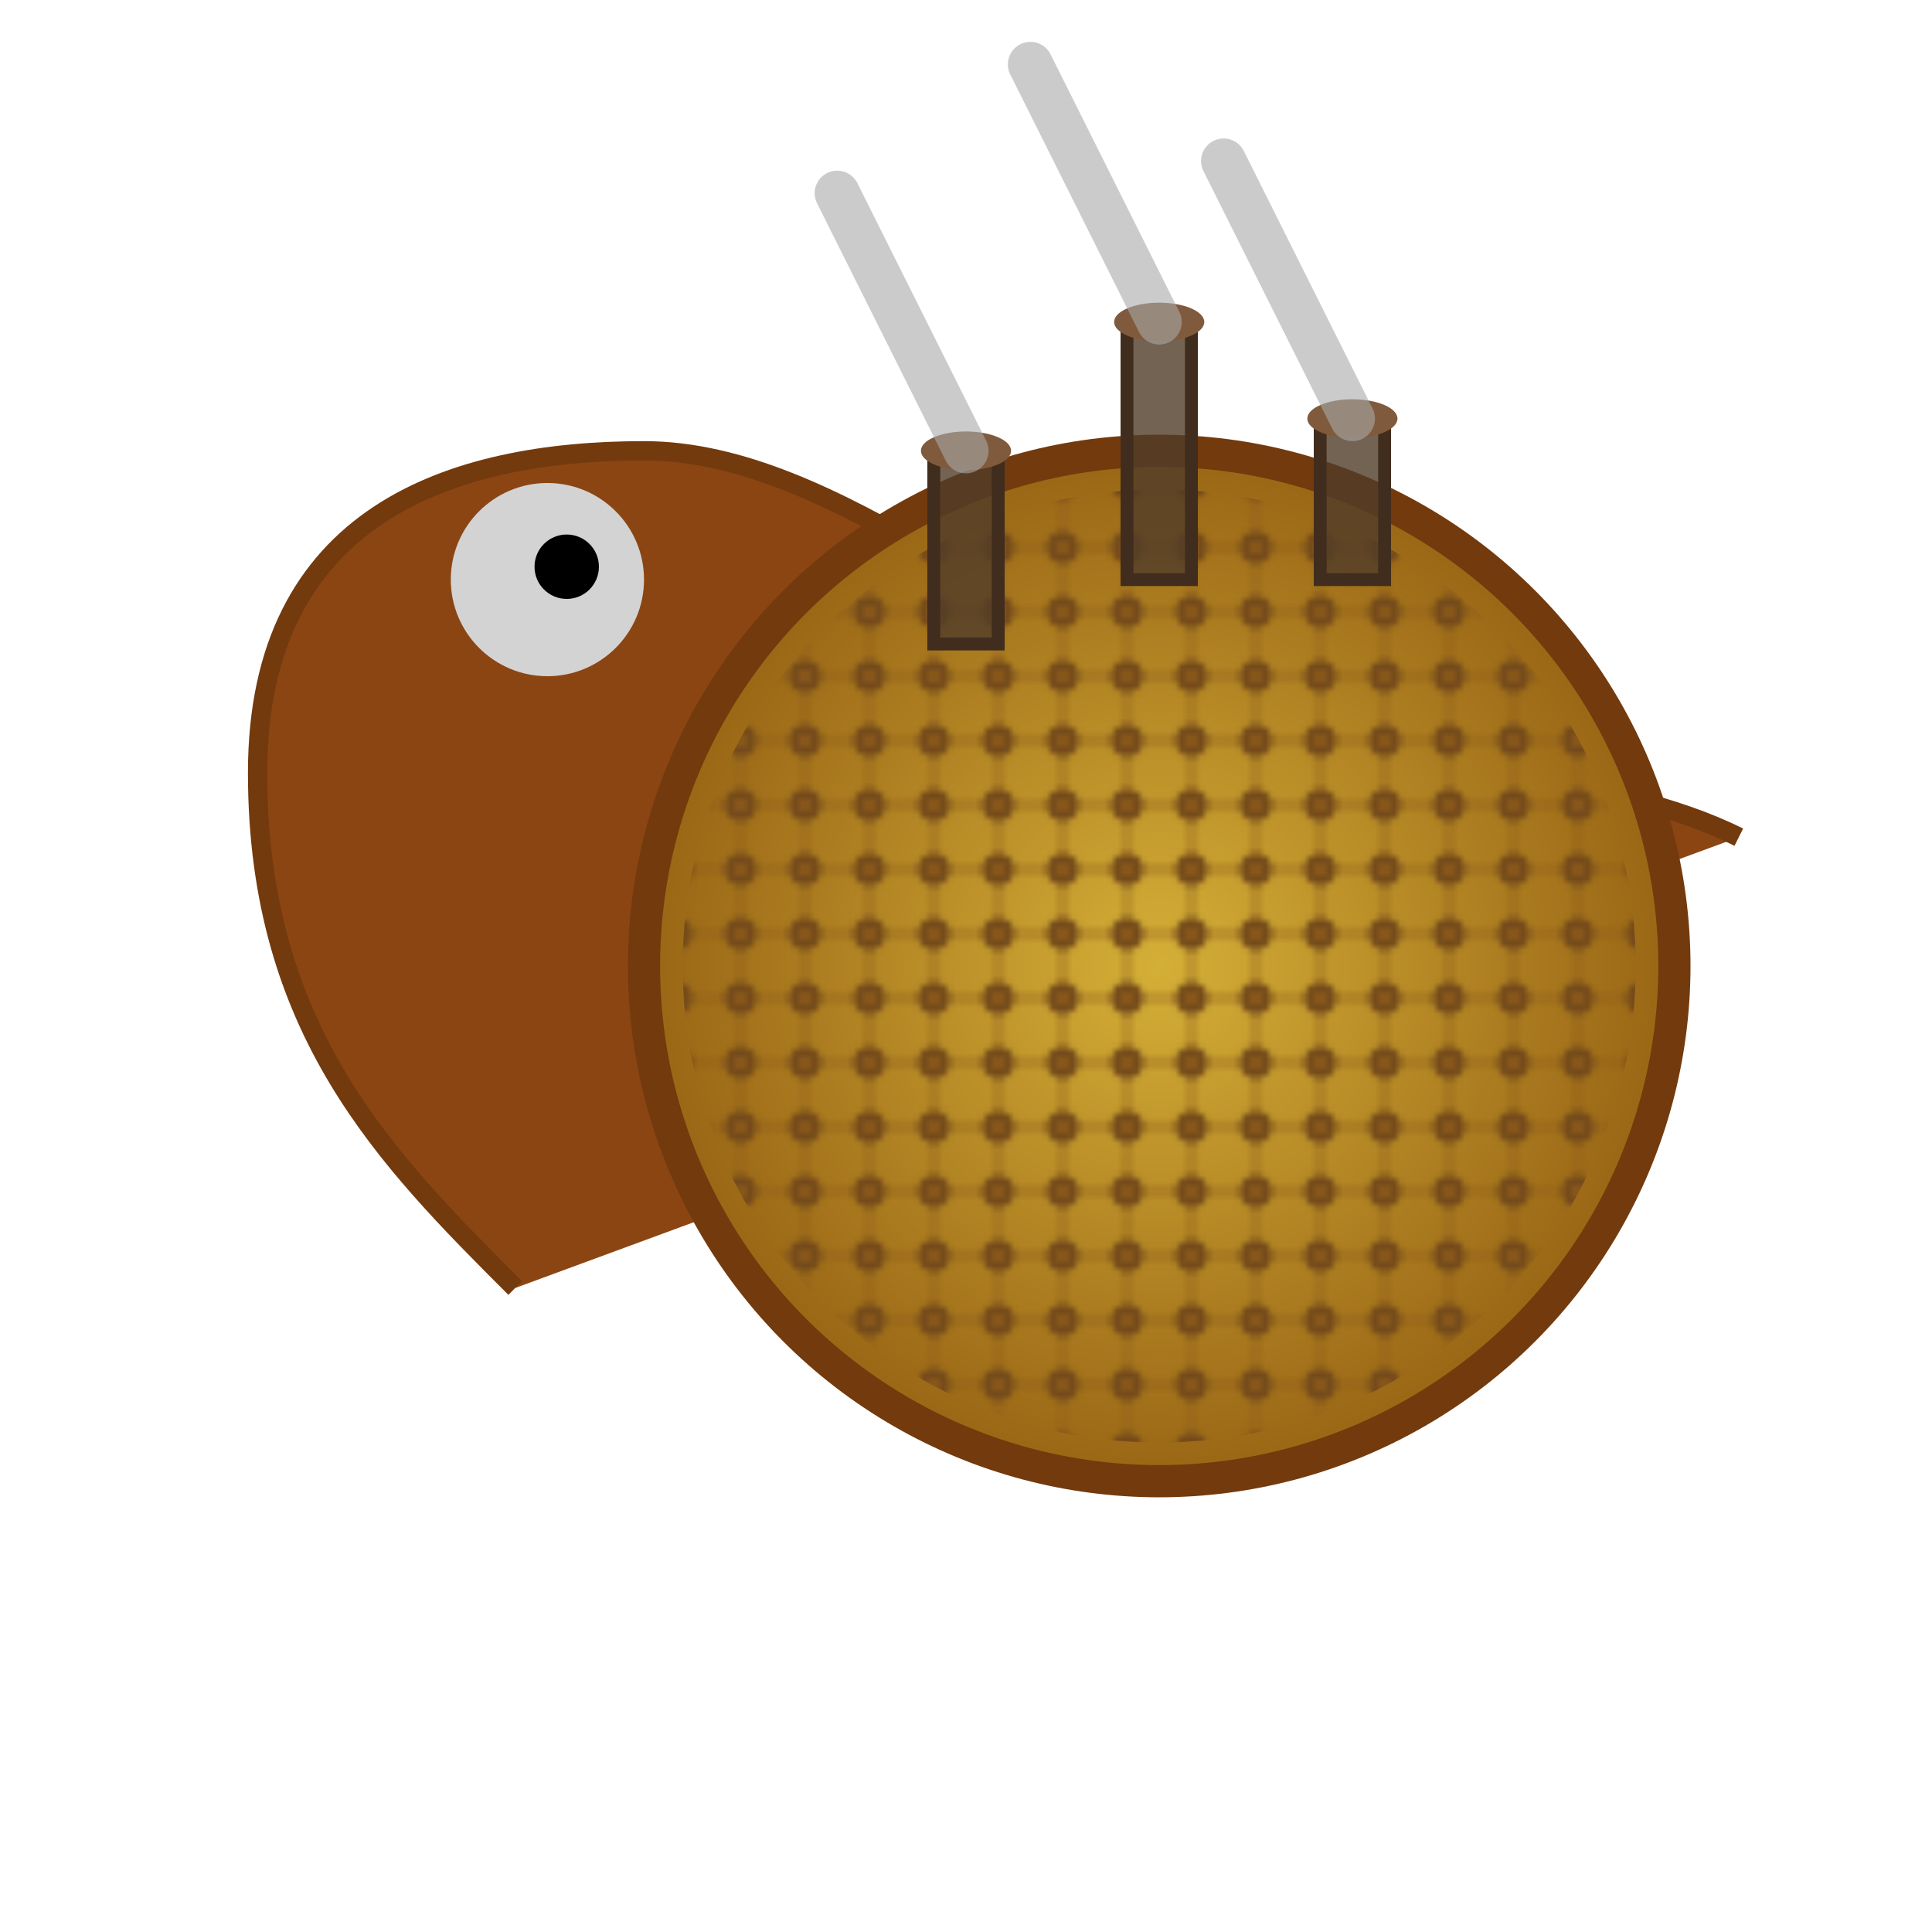
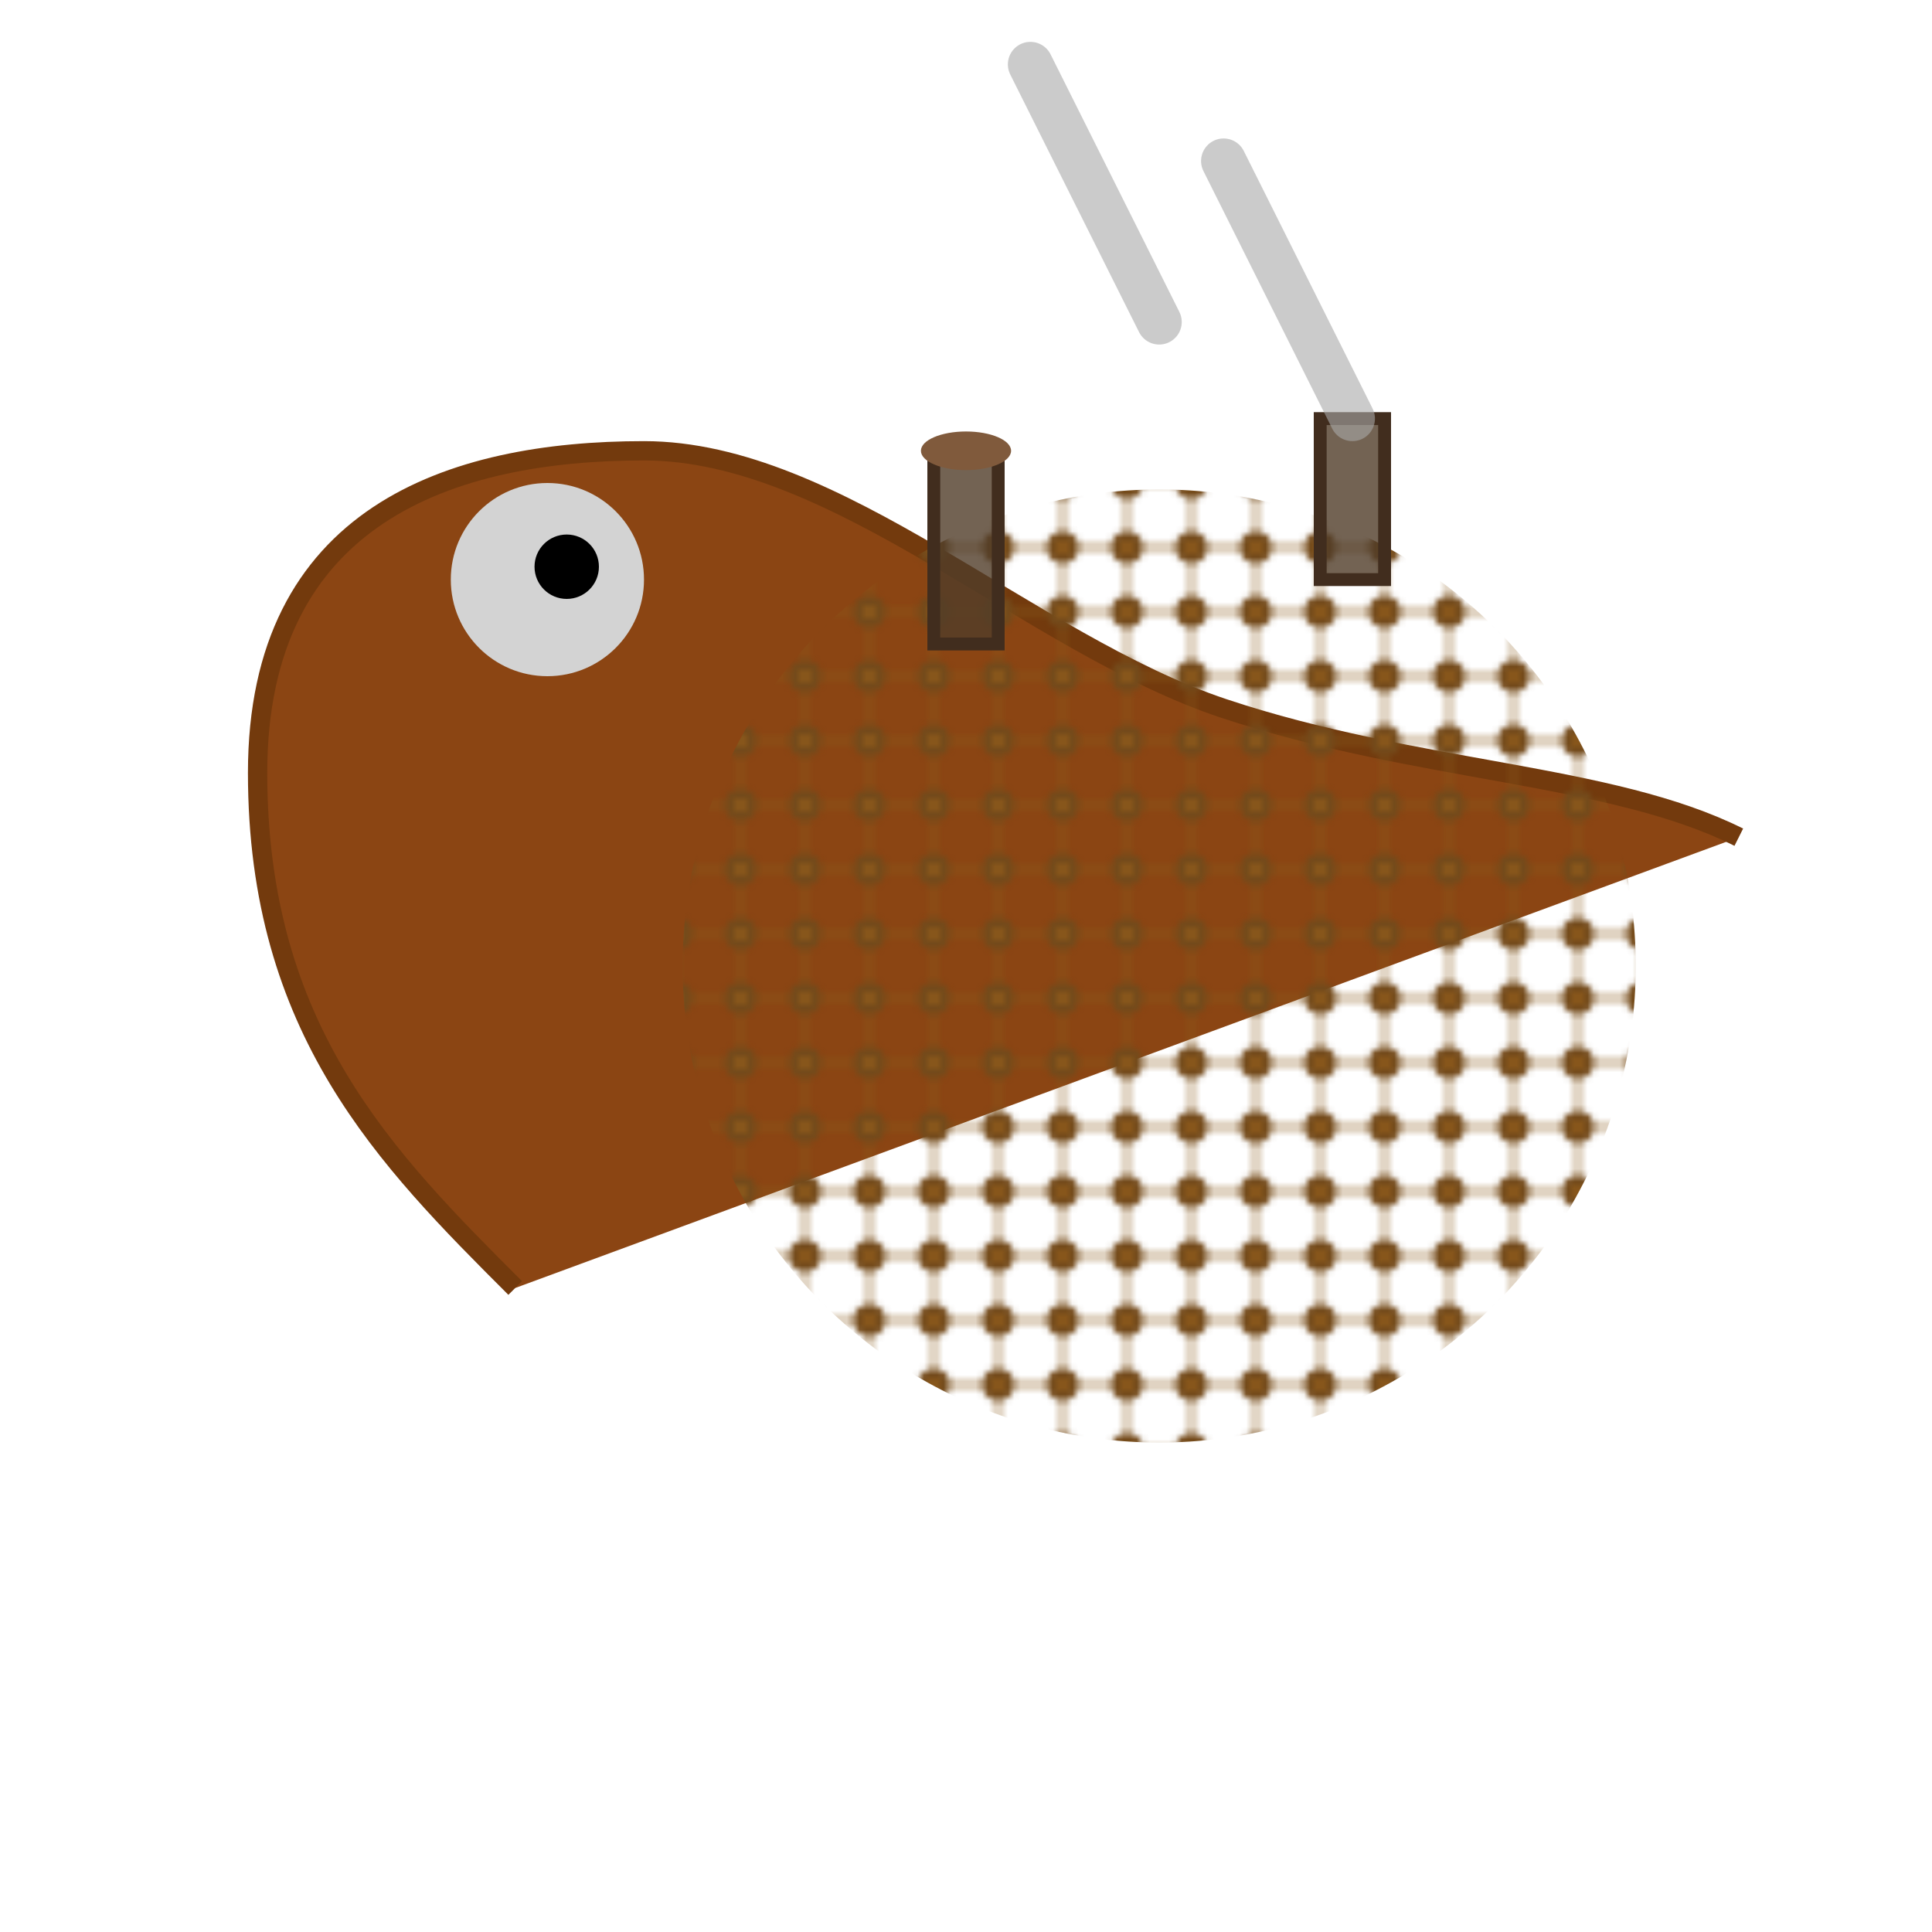
<svg xmlns="http://www.w3.org/2000/svg" viewBox="0 0 300 300">
  <defs>
    <radialGradient id="brassGradient" cx="50%" cy="50%" r="50%" fx="50%" fy="50%">
      <stop offset="0%" style="stop-color:rgb(212,175,55);stop-opacity:1" />
      <stop offset="100%" style="stop-color:rgb(153,101,21);stop-opacity:1" />
    </radialGradient>
    <pattern id="gearPattern" width="10" height="10" patternUnits="userSpaceOnUse">
      <circle cx="5" cy="5" r="2.5" fill="rgb(105,67,27)" />
      <path d="M5,0 L5,10 M0,5 L10,5 M3.5,3.5 L6.5,6.5 M3.5,6.5 L6.5,3.5" stroke="rgb(140,90,27)" stroke-width="0.5" />
    </pattern>
  </defs>
  <path d="M80,200 C60,180 40,160 40,120 C40,80 70,70 100,70 C130,70 160,100 190,110 C220,120 250,120 270,130" fill="rgb(139,69,19)" stroke="rgb(115,58,13)" stroke-width="3" />
  <circle cx="85" cy="90" r="15" fill="rgb(211,211,211)" />
  <circle cx="88" cy="88" r="5" fill="rgb(0,0,0)" />
-   <circle cx="180" cy="150" r="80" fill="url(#brassGradient)" stroke="rgb(115,58,13)" stroke-width="5" />
  <circle cx="180" cy="150" r="74" fill="url(#gearPattern)" />
  <g transform="translate(150,70)">
    <rect x="-5" y="0" width="10" height="30" fill="rgba(80,60,40,0.8)" stroke="rgb(65,45,30)" stroke-width="2" />
    <ellipse cx="0" cy="0" rx="7" ry="3" fill="rgb(128,90,60)" />
  </g>
  <g transform="translate(180,50)">
-     <rect x="-5" y="0" width="10" height="40" fill="rgba(80,60,40,0.8)" stroke="rgb(65,45,30)" stroke-width="2" />
-     <ellipse cx="0" cy="0" rx="7" ry="3" fill="rgb(128,90,60)" />
-   </g>
+     </g>
  <g transform="translate(210,65)">
    <rect x="-5" y="0" width="10" height="25" fill="rgba(80,60,40,0.8)" stroke="rgb(65,45,30)" stroke-width="2" />
-     <ellipse cx="0" cy="0" rx="7" ry="3" fill="rgb(128,90,60)" />
  </g>
-   <path d="M150,70 Q145,60 140,50 Q135,40 130,30" fill="none" stroke="rgba(169,169,169,0.6)" stroke-width="7" stroke-linecap="round" />
  <path d="M180,50 Q175,40 170,30 Q165,20 160,10" fill="none" stroke="rgba(169,169,169,0.6)" stroke-width="7" stroke-linecap="round" />
  <path d="M210,65 Q205,55 200,45 Q195,35 190,25" fill="none" stroke="rgba(169,169,169,0.6)" stroke-width="7" stroke-linecap="round" />
</svg>